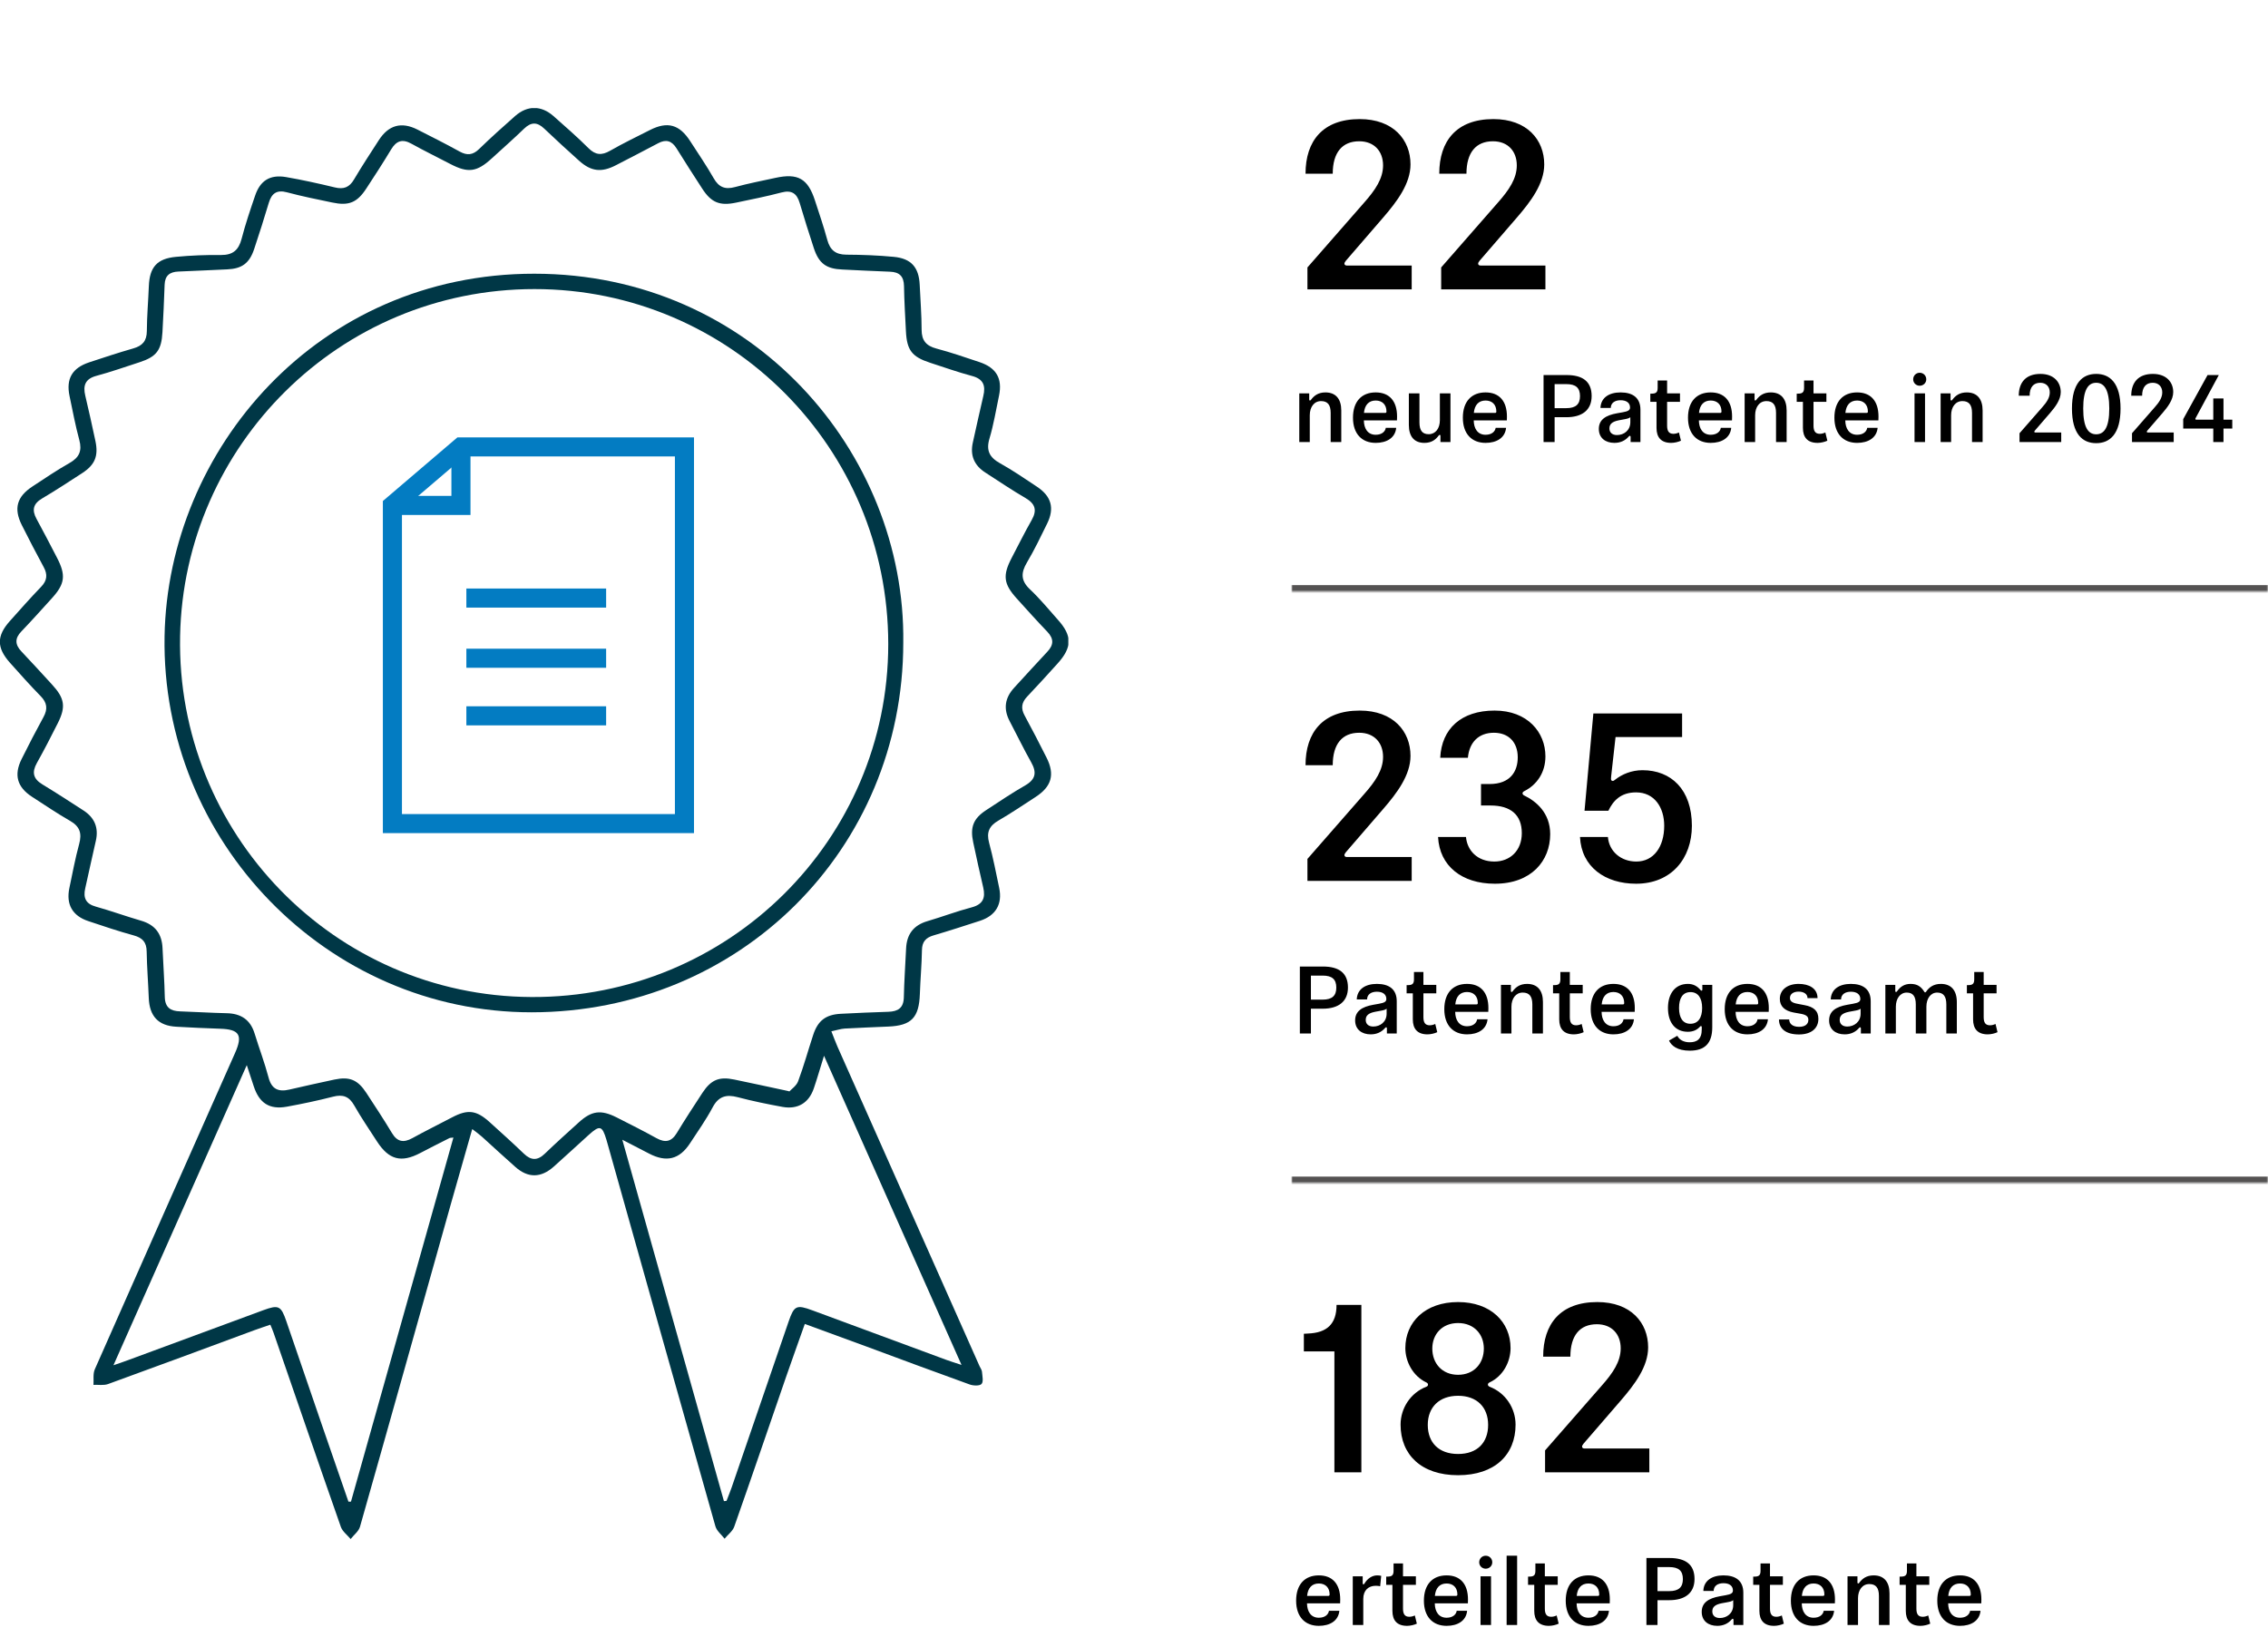
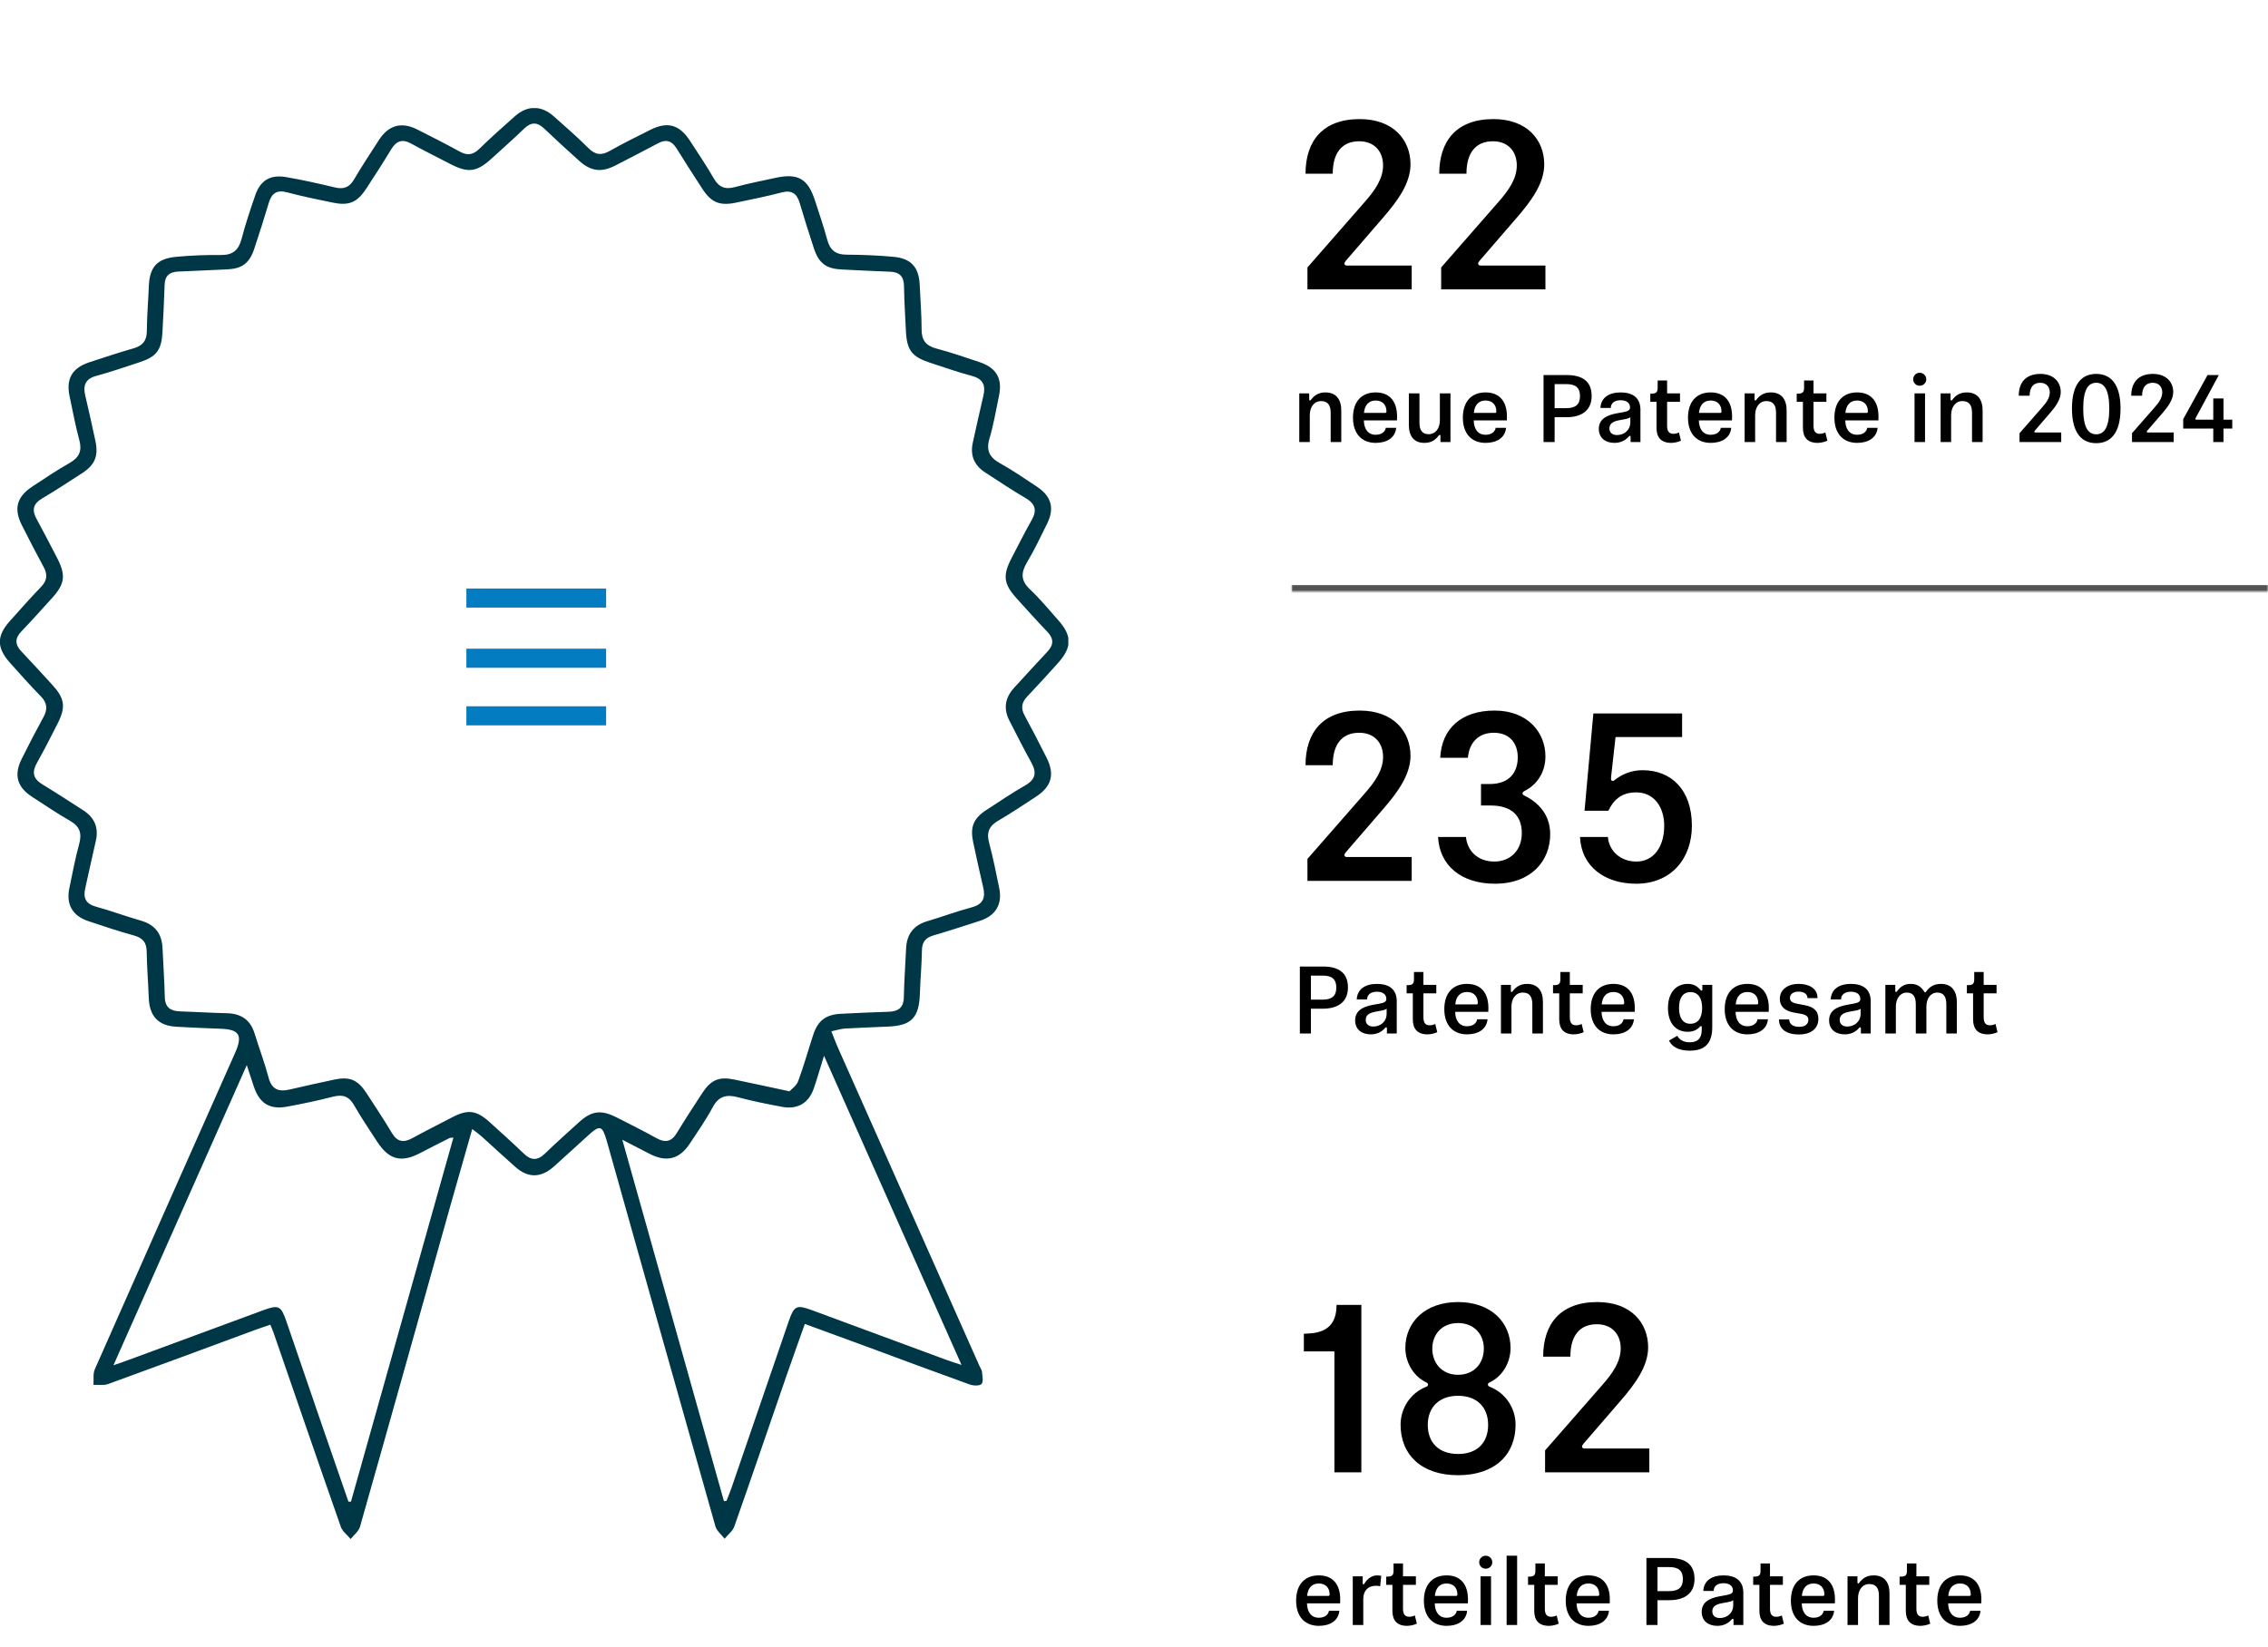
<svg xmlns="http://www.w3.org/2000/svg" width="713" height="518" viewBox="0 0 713 518" fill="none">
  <mask id="path-1-inside-1_31551_3627" fill="white">
    <path d="M406 0H713V186H406V0Z" />
  </mask>
  <path d="M713 186V184H406V186V188H713V186Z" fill="#545252" mask="url(#path-1-inside-1_31551_3627)" />
  <path d="M423.4 83.5H443.8V91H411.025V84.1L428.8 63.775C432.4 59.725 434.8 56.125 434.8 52C434.8 47.575 432.025 44.425 427.3 44.425C421.975 44.425 418.975 47.95 418.975 54.625H410.425C410.425 44.35 415.825 37.45 427.45 37.45C438.025 37.45 443.425 43.975 443.425 51.7C443.425 57.775 439.15 63.4 434.95 68.275L423.1 82C422.8 82.375 422.65 82.675 422.65 82.9C422.65 83.275 422.95 83.5 423.4 83.5ZM465.441 83.5H485.841V91H453.066V84.1L470.841 63.775C474.441 59.725 476.841 56.125 476.841 52C476.841 47.575 474.066 44.425 469.341 44.425C464.016 44.425 461.016 47.95 461.016 54.625H452.466C452.466 44.35 457.866 37.45 469.491 37.45C480.066 37.45 485.466 43.975 485.466 51.7C485.466 57.775 481.191 63.4 476.991 68.275L465.141 82C464.841 82.375 464.691 82.675 464.691 82.9C464.691 83.275 464.991 83.5 465.441 83.5Z" fill="black" />
  <path d="M412.15 125.71C413.11 124.42 414.43 123.4 416.68 123.4C420.01 123.4 421.66 125.56 421.66 129.07V139H418.33V129.85C418.33 127.27 417.34 126.13 415.3 126.13C413.14 126.13 411.76 127.99 411.76 130.57V139H408.46V123.7H411.58V125.65C411.58 125.83 411.67 125.95 411.82 125.95C411.97 125.95 412.06 125.83 412.15 125.71ZM425.341 131.35C425.341 126.28 428.041 123.4 432.481 123.4C436.741 123.4 439.201 126.07 439.201 130.99C439.201 131.41 439.201 131.77 439.171 132.19H428.761C428.791 134.74 429.961 136.72 432.481 136.72C434.431 136.72 435.481 135.7 435.661 134.53H438.931C438.631 137.71 435.931 139.27 432.481 139.27C428.191 139.27 425.341 136.48 425.341 131.35ZM428.791 129.85H435.481C435.691 129.85 435.871 129.73 435.871 129.43C435.871 127.18 434.491 125.95 432.481 125.95C430.291 125.95 429.031 127.36 428.791 129.85ZM452.268 136.99C451.338 138.25 450.048 139.27 447.798 139.27C444.498 139.27 442.908 137.14 442.908 133.63V123.7H446.238V132.82C446.238 135.4 447.168 136.54 449.148 136.54C451.308 136.54 452.658 134.71 452.658 132.13V123.7H455.988V139H452.838V137.05C452.838 136.87 452.748 136.75 452.598 136.75C452.448 136.75 452.358 136.87 452.268 136.99ZM459.882 131.35C459.882 126.28 462.582 123.4 467.022 123.4C471.282 123.4 473.742 126.07 473.742 130.99C473.742 131.41 473.742 131.77 473.712 132.19H463.302C463.332 134.74 464.502 136.72 467.022 136.72C468.972 136.72 470.022 135.7 470.202 134.53H473.472C473.172 137.71 470.472 139.27 467.022 139.27C462.732 139.27 459.882 136.48 459.882 131.35ZM463.332 129.85H470.022C470.232 129.85 470.412 129.73 470.412 129.43C470.412 127.18 469.032 125.95 467.022 125.95C464.832 125.95 463.572 127.36 463.332 129.85ZM485.251 139V117.94H492.511C497.491 117.94 500.371 119.92 500.371 124.54C500.371 128.98 497.341 131.2 492.451 131.2H488.731V139H485.251ZM488.731 128.35H492.421C495.421 128.35 496.711 127.09 496.711 124.57C496.711 121.96 495.391 120.79 492.421 120.79H488.731V128.35ZM512.531 132.76V131.2C512.141 131.56 511.451 131.71 510.431 131.89L508.961 132.16C506.771 132.58 505.961 133.39 505.961 134.74C505.961 135.97 506.801 136.81 508.331 136.81C510.491 136.81 512.531 135.37 512.531 132.76ZM515.711 139H512.621V137.38C512.621 137.17 512.531 137.05 512.381 137.05C512.231 137.05 512.171 137.11 511.991 137.32C510.881 138.58 509.381 139.27 507.521 139.27C504.701 139.27 502.631 137.71 502.631 134.89C502.631 131.95 504.821 130.6 508.301 129.97L510.161 129.64C511.811 129.34 512.441 129.01 512.441 128.14C512.441 126.7 511.331 125.86 509.471 125.86C507.701 125.86 506.411 126.67 506.381 128.29H503.141C503.261 125.08 505.811 123.4 509.471 123.4C513.251 123.4 515.711 125.05 515.711 128.86V139ZM525.385 139.27C522.205 139.27 520.765 137.53 520.765 134.56V126.37H518.815V123.79H519.145C520.555 123.79 521.125 123.43 521.125 121.96V119.65H524.095V123.7H528.145V126.37H524.095V133.84C524.095 135.49 524.605 136.42 526.075 136.42C526.645 136.42 527.245 136.27 527.815 136L528.445 138.58C527.665 138.97 526.375 139.27 525.385 139.27ZM530.663 131.35C530.663 126.28 533.363 123.4 537.803 123.4C542.063 123.4 544.523 126.07 544.523 130.99C544.523 131.41 544.523 131.77 544.493 132.19H534.083C534.113 134.74 535.283 136.72 537.803 136.72C539.753 136.72 540.803 135.7 540.983 134.53H544.253C543.953 137.71 541.253 139.27 537.803 139.27C533.513 139.27 530.663 136.48 530.663 131.35ZM534.113 129.85H540.803C541.013 129.85 541.193 129.73 541.193 129.43C541.193 127.18 539.813 125.95 537.803 125.95C535.613 125.95 534.353 127.36 534.113 129.85ZM552.16 125.71C553.12 124.42 554.44 123.4 556.69 123.4C560.02 123.4 561.67 125.56 561.67 129.07V139H558.34V129.85C558.34 127.27 557.35 126.13 555.31 126.13C553.15 126.13 551.77 127.99 551.77 130.57V139H548.47V123.7H551.59V125.65C551.59 125.83 551.68 125.95 551.83 125.95C551.98 125.95 552.07 125.83 552.16 125.71ZM571.411 139.27C568.231 139.27 566.791 137.53 566.791 134.56V126.37H564.841V123.79H565.171C566.581 123.79 567.151 123.43 567.151 121.96V119.65H570.121V123.7H574.171V126.37H570.121V133.84C570.121 135.49 570.631 136.42 572.101 136.42C572.671 136.42 573.271 136.27 573.841 136L574.471 138.58C573.691 138.97 572.401 139.27 571.411 139.27ZM576.689 131.35C576.689 126.28 579.389 123.4 583.829 123.4C588.089 123.4 590.549 126.07 590.549 130.99C590.549 131.41 590.549 131.77 590.519 132.19H580.109C580.139 134.74 581.309 136.72 583.829 136.72C585.779 136.72 586.829 135.7 587.009 134.53H590.279C589.979 137.71 587.279 139.27 583.829 139.27C579.539 139.27 576.689 136.48 576.689 131.35ZM580.139 129.85H586.829C587.039 129.85 587.219 129.73 587.219 129.43C587.219 127.18 585.839 125.95 583.829 125.95C581.639 125.95 580.379 127.36 580.139 129.85ZM601.878 123.7H605.178V139H601.878V123.7ZM601.458 119.29C601.458 118.12 602.358 117.22 603.498 117.22C604.668 117.22 605.568 118.12 605.568 119.29C605.568 120.4 604.668 121.3 603.498 121.3C602.358 121.3 601.458 120.4 601.458 119.29ZM613.771 125.71C614.731 124.42 616.051 123.4 618.301 123.4C621.631 123.4 623.281 125.56 623.281 129.07V139H619.951V129.85C619.951 127.27 618.961 126.13 616.921 126.13C614.761 126.13 613.381 127.99 613.381 130.57V139H610.081V123.7H613.201V125.65C613.201 125.83 613.291 125.95 613.441 125.95C613.591 125.95 613.681 125.83 613.771 125.71ZM639.835 136H647.995V139H634.885V136.24L641.995 128.11C643.435 126.49 644.395 125.05 644.395 123.4C644.395 121.63 643.285 120.37 641.395 120.37C639.265 120.37 638.065 121.78 638.065 124.45H634.645C634.645 120.34 636.805 117.58 641.455 117.58C645.685 117.58 647.845 120.19 647.845 123.28C647.845 125.71 646.135 127.96 644.455 129.91L639.715 135.4C639.595 135.55 639.535 135.67 639.535 135.76C639.535 135.91 639.655 136 639.835 136ZM658.991 120.37C656.471 120.37 654.911 122.53 654.911 128.47C654.911 134.41 656.471 136.57 658.991 136.57C661.511 136.57 663.101 134.41 663.101 128.47C663.101 122.53 661.511 120.37 658.991 120.37ZM658.991 139.36C654.701 139.36 651.371 136.51 651.371 128.47C651.371 120.43 654.701 117.58 658.991 117.58C663.281 117.58 666.641 120.43 666.641 128.47C666.641 136.51 663.281 139.36 658.991 139.36ZM675.196 136H683.356V139H670.246V136.24L677.356 128.11C678.796 126.49 679.756 125.05 679.756 123.4C679.756 121.63 678.646 120.37 676.756 120.37C674.626 120.37 673.426 121.78 673.426 124.45H670.006C670.006 120.34 672.166 117.58 676.816 117.58C681.046 117.58 683.206 120.19 683.206 123.28C683.206 125.71 681.496 127.96 679.816 129.91L675.076 135.4C674.956 135.55 674.896 135.67 674.896 135.76C674.896 135.91 675.016 136 675.196 136ZM686.347 134.77V131.8L693.997 117.94H697.537L690.247 131.47C690.217 131.53 690.157 131.65 690.157 131.74C690.157 131.89 690.277 131.98 690.457 131.98H695.797V125.29H699.007V131.98H701.767V134.77H699.007V139H695.797V134.77H686.347Z" fill="black" />
  <mask id="path-5-inside-2_31551_3627" fill="white">
-     <path d="M406 186H713V372H406V186Z" />
-   </mask>
-   <path d="M713 372V370H406V372V374H713V372Z" fill="#545252" mask="url(#path-5-inside-2_31551_3627)" />
+     </mask>
  <path d="M423.4 269.5H443.8V277H411.025V270.1L428.8 249.775C432.4 245.725 434.8 242.125 434.8 238C434.8 233.575 432.025 230.425 427.3 230.425C421.975 230.425 418.975 233.95 418.975 240.625H410.425C410.425 230.35 415.825 223.45 427.45 223.45C438.025 223.45 443.425 229.975 443.425 237.7C443.425 243.775 439.15 249.4 434.95 254.275L423.1 268C422.8 268.375 422.65 268.675 422.65 268.9C422.65 269.275 422.95 269.5 423.4 269.5ZM479.166 248.8C478.866 248.95 478.641 249.175 478.641 249.475C478.641 249.775 478.866 250 479.166 250.15C482.916 251.95 487.341 255.625 487.341 262.3C487.341 270.7 481.416 277.9 469.941 277.9C459.516 277.9 452.541 272.275 452.091 263.2H460.866C461.241 267.4 464.391 270.925 469.791 270.925C474.741 270.925 478.416 267.475 478.416 262C478.416 256.225 474.891 253.3 468.591 253.3H465.591V246.55H468.291C474.741 246.55 477.141 242.65 477.141 238.15C477.141 233.35 474.216 230.425 469.641 230.425C464.916 230.425 461.916 233.35 461.466 238.3H452.766C453.216 229.15 459.366 223.45 469.866 223.45C480.216 223.45 485.841 230.275 485.841 237.85C485.841 242.875 483.216 246.775 479.166 248.8ZM498.135 254.95L500.91 224.35H528.81V231.775H507.885L506.535 243.85C506.46 244.45 506.46 244.825 506.46 244.975C506.46 245.35 506.685 245.575 506.985 245.575C507.285 245.575 507.435 245.425 507.735 245.2C509.91 243.475 512.91 242.2 516.36 242.2C525.36 242.2 531.885 248.275 531.885 259.675C531.885 269.95 525.435 277.9 514.335 277.9C504.66 277.9 497.16 272.65 496.71 263.2H505.485C505.86 267.775 509.61 270.925 514.41 270.925C519.885 270.925 523.185 266.275 523.185 259.675C523.185 253.9 520.11 249.175 514.335 249.175C509.535 249.175 507.135 251.8 505.635 254.95H498.135Z" fill="black" />
  <path d="M408.64 325V303.94H415.9C420.88 303.94 423.76 305.92 423.76 310.54C423.76 314.98 420.73 317.2 415.84 317.2H412.12V325H408.64ZM412.12 314.35H415.81C418.81 314.35 420.1 313.09 420.1 310.57C420.1 307.96 418.78 306.79 415.81 306.79H412.12V314.35ZM435.92 318.76V317.2C435.53 317.56 434.84 317.71 433.82 317.89L432.35 318.16C430.16 318.58 429.35 319.39 429.35 320.74C429.35 321.97 430.19 322.81 431.72 322.81C433.88 322.81 435.92 321.37 435.92 318.76ZM439.1 325H436.01V323.38C436.01 323.17 435.92 323.05 435.77 323.05C435.62 323.05 435.56 323.11 435.38 323.32C434.27 324.58 432.77 325.27 430.91 325.27C428.09 325.27 426.02 323.71 426.02 320.89C426.02 317.95 428.21 316.6 431.69 315.97L433.55 315.64C435.2 315.34 435.83 315.01 435.83 314.14C435.83 312.7 434.72 311.86 432.86 311.86C431.09 311.86 429.8 312.67 429.77 314.29H426.53C426.65 311.08 429.2 309.4 432.86 309.4C436.64 309.4 439.1 311.05 439.1 314.86V325ZM448.774 325.27C445.594 325.27 444.154 323.53 444.154 320.56V312.37H442.204V309.79H442.534C443.944 309.79 444.514 309.43 444.514 307.96V305.65H447.484V309.7H451.534V312.37H447.484V319.84C447.484 321.49 447.994 322.42 449.464 322.42C450.034 322.42 450.634 322.27 451.204 322L451.834 324.58C451.054 324.97 449.764 325.27 448.774 325.27ZM454.052 317.35C454.052 312.28 456.752 309.4 461.192 309.4C465.452 309.4 467.912 312.07 467.912 316.99C467.912 317.41 467.912 317.77 467.882 318.19H457.472C457.502 320.74 458.672 322.72 461.192 322.72C463.142 322.72 464.192 321.7 464.372 320.53H467.642C467.342 323.71 464.642 325.27 461.192 325.27C456.902 325.27 454.052 322.48 454.052 317.35ZM457.502 315.85H464.192C464.402 315.85 464.582 315.73 464.582 315.43C464.582 313.18 463.202 311.95 461.192 311.95C459.002 311.95 457.742 313.36 457.502 315.85ZM475.548 311.71C476.508 310.42 477.828 309.4 480.078 309.4C483.408 309.4 485.058 311.56 485.058 315.07V325H481.728V315.85C481.728 313.27 480.738 312.13 478.698 312.13C476.538 312.13 475.158 313.99 475.158 316.57V325H471.858V309.7H474.978V311.65C474.978 311.83 475.068 311.95 475.218 311.95C475.368 311.95 475.458 311.83 475.548 311.71ZM494.8 325.27C491.62 325.27 490.18 323.53 490.18 320.56V312.37H488.23V309.79H488.56C489.97 309.79 490.54 309.43 490.54 307.96V305.65H493.51V309.7H497.56V312.37H493.51V319.84C493.51 321.49 494.02 322.42 495.49 322.42C496.06 322.42 496.66 322.27 497.23 322L497.86 324.58C497.08 324.97 495.79 325.27 494.8 325.27ZM500.077 317.35C500.077 312.28 502.777 309.4 507.217 309.4C511.477 309.4 513.937 312.07 513.937 316.99C513.937 317.41 513.937 317.77 513.907 318.19H503.497C503.527 320.74 504.697 322.72 507.217 322.72C509.167 322.72 510.217 321.7 510.397 320.53H513.667C513.367 323.71 510.667 325.27 507.217 325.27C502.927 325.27 500.077 322.48 500.077 317.35ZM503.527 315.85H510.217C510.427 315.85 510.607 315.73 510.607 315.43C510.607 313.18 509.227 311.95 507.217 311.95C505.027 311.95 503.767 313.36 503.527 315.85ZM535.107 316.96C535.107 313.87 533.847 311.98 531.447 311.98C529.017 311.98 527.847 313.87 527.847 316.96C527.847 320.05 529.017 321.94 531.417 321.94C533.847 321.94 535.107 320.05 535.107 316.96ZM534.357 322.93C533.397 323.95 532.167 324.46 530.607 324.46C526.737 324.46 524.367 321.67 524.367 316.96C524.367 312.37 526.707 309.4 530.637 309.4C532.347 309.4 533.577 310.12 534.567 311.29C534.687 311.44 534.807 311.53 534.927 311.53C535.077 311.53 535.167 311.41 535.167 311.23V309.7H538.287V323.05C538.287 328.09 535.947 330.4 531.207 330.4C527.217 330.4 525.387 328.75 524.697 327.22L527.307 325.72C527.907 326.95 529.287 327.76 531.177 327.76C533.457 327.76 534.987 326.8 534.987 323.71V322.96C534.987 322.75 534.867 322.66 534.747 322.66C534.627 322.66 534.537 322.72 534.357 322.93ZM542.206 317.35C542.206 312.28 544.906 309.4 549.346 309.4C553.606 309.4 556.066 312.07 556.066 316.99C556.066 317.41 556.066 317.77 556.036 318.19H545.626C545.656 320.74 546.826 322.72 549.346 322.72C551.296 322.72 552.346 321.7 552.526 320.53H555.796C555.496 323.71 552.796 325.27 549.346 325.27C545.056 325.27 542.206 322.48 542.206 317.35ZM545.656 315.85H552.346C552.556 315.85 552.736 315.73 552.736 315.43C552.736 313.18 551.356 311.95 549.346 311.95C547.156 311.95 545.896 313.36 545.656 315.85ZM565.443 309.4C568.713 309.4 571.383 310.81 571.383 313.87H568.233C568.233 312.55 567.033 311.83 565.413 311.83C563.823 311.83 562.713 312.58 562.713 313.81C562.713 314.74 563.313 315.34 564.993 315.64L567.333 316.09C570.063 316.6 571.653 317.8 571.653 320.38C571.653 323.38 569.433 325.3 565.533 325.3C561.393 325.3 559.263 323.47 559.263 320.59H562.473C562.503 321.88 563.463 322.9 565.593 322.9C567.513 322.9 568.503 322.03 568.503 320.71C568.503 319.63 567.783 319.12 566.223 318.82L563.883 318.4C561.123 317.89 559.533 316.48 559.533 314.11C559.533 311.23 561.963 309.4 565.443 309.4ZM584.924 318.76V317.2C584.534 317.56 583.844 317.71 582.824 317.89L581.354 318.16C579.164 318.58 578.354 319.39 578.354 320.74C578.354 321.97 579.194 322.81 580.724 322.81C582.884 322.81 584.924 321.37 584.924 318.76ZM588.104 325H585.014V323.38C585.014 323.17 584.924 323.05 584.774 323.05C584.624 323.05 584.564 323.11 584.384 323.32C583.274 324.58 581.774 325.27 579.914 325.27C577.094 325.27 575.024 323.71 575.024 320.89C575.024 317.95 577.214 316.6 580.694 315.97L582.554 315.64C584.204 315.34 584.834 315.01 584.834 314.14C584.834 312.7 583.724 311.86 581.864 311.86C580.094 311.86 578.804 312.67 578.774 314.29H575.534C575.654 311.08 578.204 309.4 581.864 309.4C585.644 309.4 588.104 311.05 588.104 314.86V325ZM595.828 309.7V311.65C595.828 311.83 595.918 311.95 596.068 311.95C596.218 311.95 596.308 311.83 596.398 311.71C597.358 310.36 598.618 309.4 600.628 309.4C602.698 309.4 603.928 310.21 604.978 311.92C605.038 312.01 605.098 312.07 605.218 312.07C605.338 312.07 605.428 311.98 605.488 311.89C606.448 310.48 607.828 309.4 610.168 309.4C613.348 309.4 615.178 311.38 615.178 315.13V325H611.878V315.85C611.878 313.36 610.978 312.13 608.998 312.13C606.928 312.13 605.608 314.02 605.608 316.57V325H602.278V315.85C602.278 313.36 601.408 312.13 599.428 312.13C597.358 312.13 596.008 314.02 596.008 316.57V325H592.708V309.7H595.828ZM624.907 325.27C621.727 325.27 620.287 323.53 620.287 320.56V312.37H618.337V309.79H618.667C620.077 309.79 620.647 309.43 620.647 307.96V305.65H623.617V309.7H627.667V312.37H623.617V319.84C623.617 321.49 624.127 322.42 625.597 322.42C626.167 322.42 626.767 322.27 627.337 322L627.967 324.58C627.187 324.97 625.897 325.27 624.907 325.27Z" fill="black" />
  <path d="M427.975 463H419.5V424.975H409.9V419.425C409.975 419.425 411.1 419.35 411.175 419.35C417.175 419.125 420.175 416.35 420.175 410.35H427.975V463ZM458.379 438.925C452.454 438.925 448.854 442.525 448.854 448.075C448.854 453.625 452.304 457.225 458.379 457.225C464.454 457.225 467.829 453.625 467.829 448.075C467.829 442.525 464.304 438.925 458.379 438.925ZM458.379 416.05C453.354 416.05 450.279 419.575 450.279 424.075C450.279 428.725 453.354 432.325 458.379 432.325C463.404 432.325 466.479 428.725 466.479 424.075C466.479 419.575 463.404 416.05 458.379 416.05ZM458.379 463.9C446.829 463.9 440.304 457.45 440.304 448C440.304 442.9 443.379 438.025 448.404 436.075C448.779 435.925 448.929 435.7 448.929 435.4C448.929 435.1 448.704 434.875 448.404 434.725C444.129 432.7 441.804 428.125 441.804 423.925C441.804 415.75 448.029 409.45 458.379 409.45C468.654 409.45 474.879 415.75 474.879 423.925C474.879 428.125 472.629 432.7 468.279 434.725C467.979 434.875 467.754 435.1 467.754 435.4C467.754 435.7 467.979 435.925 468.279 436.075C473.379 438.025 476.454 442.9 476.454 448C476.454 457.45 469.929 463.9 458.379 463.9ZM498.107 455.5H518.507V463H485.732V456.1L503.507 435.775C507.107 431.725 509.507 428.125 509.507 424C509.507 419.575 506.732 416.425 502.007 416.425C496.682 416.425 493.682 419.95 493.682 426.625H485.132C485.132 416.35 490.532 409.45 502.157 409.45C512.732 409.45 518.132 415.975 518.132 423.7C518.132 429.775 513.857 435.4 509.657 440.275L497.807 454C497.507 454.375 497.357 454.675 497.357 454.9C497.357 455.275 497.657 455.5 498.107 455.5Z" fill="black" />
  <path d="M407.47 503.35C407.47 498.28 410.17 495.4 414.61 495.4C418.87 495.4 421.33 498.07 421.33 502.99C421.33 503.41 421.33 503.77 421.3 504.19H410.89C410.92 506.74 412.09 508.72 414.61 508.72C416.56 508.72 417.61 507.7 417.79 506.53H421.06C420.76 509.71 418.06 511.27 414.61 511.27C410.32 511.27 407.47 508.48 407.47 503.35ZM410.92 501.85H417.61C417.82 501.85 418 501.73 418 501.43C418 499.18 416.62 497.95 414.61 497.95C412.42 497.95 411.16 499.36 410.92 501.85ZM428.966 497.95C429.896 496.36 431.396 495.4 432.956 495.4C433.406 495.4 433.886 495.46 434.216 495.55L433.886 498.82C433.556 498.73 432.986 498.67 432.506 498.67C430.226 498.67 428.576 500.08 428.576 502.81V511H425.276V495.7H428.396V497.92C428.396 498.1 428.486 498.22 428.636 498.22C428.786 498.22 428.846 498.13 428.966 497.95ZM442.358 511.27C439.178 511.27 437.738 509.53 437.738 506.56V498.37H435.788V495.79H436.118C437.528 495.79 438.098 495.43 438.098 493.96V491.65H441.068V495.7H445.118V498.37H441.068V505.84C441.068 507.49 441.578 508.42 443.048 508.42C443.618 508.42 444.218 508.27 444.788 508L445.418 510.58C444.638 510.97 443.348 511.27 442.358 511.27ZM447.636 503.35C447.636 498.28 450.336 495.4 454.776 495.4C459.036 495.4 461.496 498.07 461.496 502.99C461.496 503.41 461.496 503.77 461.466 504.19H451.056C451.086 506.74 452.256 508.72 454.776 508.72C456.726 508.72 457.776 507.7 457.956 506.53H461.226C460.926 509.71 458.226 511.27 454.776 511.27C450.486 511.27 447.636 508.48 447.636 503.35ZM451.086 501.85H457.776C457.986 501.85 458.166 501.73 458.166 501.43C458.166 499.18 456.786 497.95 454.776 497.95C452.586 497.95 451.326 499.36 451.086 501.85ZM465.442 495.7H468.742V511H465.442V495.7ZM465.022 491.29C465.022 490.12 465.922 489.22 467.062 489.22C468.232 489.22 469.132 490.12 469.132 491.29C469.132 492.4 468.232 493.3 467.062 493.3C465.922 493.3 465.022 492.4 465.022 491.29ZM473.646 489.22H476.946V511H473.646V489.22ZM486.948 511.27C483.768 511.27 482.328 509.53 482.328 506.56V498.37H480.378V495.79H480.708C482.118 495.79 482.688 495.43 482.688 493.96V491.65H485.658V495.7H489.708V498.37H485.658V505.84C485.658 507.49 486.168 508.42 487.638 508.42C488.208 508.42 488.808 508.27 489.378 508L490.008 510.58C489.228 510.97 487.938 511.27 486.948 511.27ZM492.226 503.35C492.226 498.28 494.926 495.4 499.366 495.4C503.626 495.4 506.086 498.07 506.086 502.99C506.086 503.41 506.086 503.77 506.056 504.19H495.646C495.676 506.74 496.846 508.72 499.366 508.72C501.316 508.72 502.366 507.7 502.546 506.53H505.816C505.516 509.71 502.816 511.27 499.366 511.27C495.076 511.27 492.226 508.48 492.226 503.35ZM495.676 501.85H502.366C502.576 501.85 502.756 501.73 502.756 501.43C502.756 499.18 501.376 497.95 499.366 497.95C497.176 497.95 495.916 499.36 495.676 501.85ZM517.595 511V489.94H524.855C529.835 489.94 532.715 491.92 532.715 496.54C532.715 500.98 529.685 503.2 524.795 503.2H521.075V511H517.595ZM521.075 500.35H524.765C527.765 500.35 529.055 499.09 529.055 496.57C529.055 493.96 527.735 492.79 524.765 492.79H521.075V500.35ZM544.875 504.76V503.2C544.485 503.56 543.795 503.71 542.775 503.89L541.305 504.16C539.115 504.58 538.305 505.39 538.305 506.74C538.305 507.97 539.145 508.81 540.675 508.81C542.835 508.81 544.875 507.37 544.875 504.76ZM548.055 511H544.965V509.38C544.965 509.17 544.875 509.05 544.725 509.05C544.575 509.05 544.515 509.11 544.335 509.32C543.225 510.58 541.725 511.27 539.865 511.27C537.045 511.27 534.975 509.71 534.975 506.89C534.975 503.95 537.165 502.6 540.645 501.97L542.505 501.64C544.155 501.34 544.785 501.01 544.785 500.14C544.785 498.7 543.675 497.86 541.815 497.86C540.045 497.86 538.755 498.67 538.725 500.29H535.485C535.605 497.08 538.155 495.4 541.815 495.4C545.595 495.4 548.055 497.05 548.055 500.86V511ZM557.729 511.27C554.549 511.27 553.109 509.53 553.109 506.56V498.37H551.159V495.79H551.489C552.899 495.79 553.469 495.43 553.469 493.96V491.65H556.439V495.7H560.489V498.37H556.439V505.84C556.439 507.49 556.949 508.42 558.419 508.42C558.989 508.42 559.589 508.27 560.159 508L560.789 510.58C560.009 510.97 558.719 511.27 557.729 511.27ZM563.007 503.35C563.007 498.28 565.707 495.4 570.147 495.4C574.407 495.4 576.867 498.07 576.867 502.99C576.867 503.41 576.867 503.77 576.837 504.19H566.427C566.457 506.74 567.627 508.72 570.147 508.72C572.097 508.72 573.147 507.7 573.327 506.53H576.597C576.297 509.71 573.597 511.27 570.147 511.27C565.857 511.27 563.007 508.48 563.007 503.35ZM566.457 501.85H573.147C573.357 501.85 573.537 501.73 573.537 501.43C573.537 499.18 572.157 497.95 570.147 497.95C567.957 497.95 566.697 499.36 566.457 501.85ZM584.504 497.71C585.464 496.42 586.784 495.4 589.034 495.4C592.364 495.4 594.014 497.56 594.014 501.07V511H590.684V501.85C590.684 499.27 589.694 498.13 587.654 498.13C585.494 498.13 584.114 499.99 584.114 502.57V511H580.814V495.7H583.934V497.65C583.934 497.83 584.024 497.95 584.174 497.95C584.324 497.95 584.414 497.83 584.504 497.71ZM603.755 511.27C600.575 511.27 599.135 509.53 599.135 506.56V498.37H597.185V495.79H597.515C598.925 495.79 599.495 495.43 599.495 493.96V491.65H602.465V495.7H606.515V498.37H602.465V505.84C602.465 507.49 602.975 508.42 604.445 508.42C605.015 508.42 605.615 508.27 606.185 508L606.815 510.58C606.035 510.97 604.745 511.27 603.755 511.27ZM609.033 503.35C609.033 498.28 611.733 495.4 616.173 495.4C620.433 495.4 622.893 498.07 622.893 502.99C622.893 503.41 622.893 503.77 622.863 504.19H612.453C612.483 506.74 613.653 508.72 616.173 508.72C618.123 508.72 619.173 507.7 619.353 506.53H622.623C622.323 509.71 619.623 511.27 616.173 511.27C611.883 511.27 609.033 508.48 609.033 503.35ZM612.483 501.85H619.173C619.383 501.85 619.563 501.73 619.563 501.43C619.563 499.18 618.183 497.95 616.173 497.95C613.983 497.95 612.723 499.36 612.483 501.85Z" fill="black" />
  <g clip-path="url(#clip0_31551_3627)">
    <path d="M148.42 355.178C146.11 363.262 143.932 370.821 141.806 378.38C132.278 412.291 122.803 446.202 113.171 480.113C112.751 481.556 111.228 482.685 110.231 483.971C109.181 482.711 107.685 481.609 107.16 480.165C100.021 459.824 93.013 439.404 85.979 419.036C85.743 418.328 85.428 417.645 84.982 416.569C83.249 417.173 81.596 417.698 79.969 418.302C64.641 423.971 49.339 429.666 33.984 435.231C32.593 435.729 30.913 435.414 29.391 435.493C29.496 433.84 29.181 432.002 29.811 430.585C44.431 397.409 59.181 364.286 73.879 331.162C76.399 325.493 75.27 323.682 69.181 323.498C64.588 323.341 59.995 323.131 55.402 322.868C49.759 322.554 46.977 319.561 46.767 313.787C46.583 308.931 46.189 304.102 46.11 299.246C46.084 296.307 44.824 294.916 42.042 294.155C37.239 292.842 32.514 291.241 27.79 289.666C22.777 288.013 20.73 284.417 21.806 279.273C22.777 274.653 23.643 269.981 24.877 265.441C25.795 262.081 25.139 259.903 22.016 258.118C17.921 255.782 14.011 253.105 10.021 250.533C5.402 247.514 4.299 243.708 6.793 238.695C8.997 234.233 11.307 229.824 13.696 225.441C15.06 222.947 14.798 220.952 12.777 218.905C9.47 215.519 6.32 212.002 3.171 208.459C-1.081 203.708 -1.108 200.008 3.092 195.309C6.32 191.687 9.549 188.039 12.908 184.548C14.824 182.58 15.008 180.664 13.748 178.354C11.386 173.971 9.076 169.561 6.845 165.099C4.247 159.876 5.297 156.202 10.205 152.973C14.037 150.454 17.869 147.855 21.858 145.598C24.929 143.866 25.848 141.766 24.929 138.354C23.696 133.813 22.829 129.141 21.858 124.522C20.73 119.115 22.672 115.729 28.026 113.945C32.62 112.422 37.239 110.9 41.911 109.561C44.772 108.748 46.137 107.225 46.163 104.128C46.189 99.404 46.609 94.68 46.793 89.955C47.029 84.023 49.365 81.32 55.323 80.769C60.021 80.323 64.772 80.139 69.496 80.191C73.223 80.218 75.034 78.617 75.953 75.1C77.134 70.532 78.656 66.044 80.179 61.582C81.78 56.779 84.877 54.837 89.89 55.677C95.034 56.569 100.152 57.698 105.244 58.931C108.053 59.614 109.837 58.931 111.307 56.412C113.774 52.239 116.452 48.17 119.076 44.102C122.147 39.325 126.189 38.197 131.228 40.742C135.664 43 140.126 45.231 144.483 47.645C146.845 48.958 148.656 48.774 150.625 46.858C154.299 43.288 158.105 39.876 161.937 36.49C165.795 33.105 170.126 33.105 173.984 36.49C177.711 39.798 181.491 43.078 185.008 46.596C187.213 48.8 189.181 48.905 191.78 47.409C195.874 45.073 200.152 43 204.352 40.874C209.864 38.092 213.617 39.142 217.003 44.417C219.496 48.275 222.095 52.081 224.378 56.071C225.979 58.879 227.948 59.666 231.045 58.827C235.218 57.698 239.496 56.858 243.748 55.939C250.835 54.391 253.958 56.149 256.189 63C257.528 67.121 258.945 71.241 260.074 75.414C260.94 78.617 262.672 80.06 266.058 80.086C271.045 80.113 276.032 80.296 280.992 80.769C286.478 81.294 288.866 84.076 289.129 89.535C289.339 94.26 289.732 98.984 289.732 103.708C289.732 107.094 291.202 108.774 294.404 109.614C298.971 110.821 303.433 112.37 307.921 113.866C313.249 115.651 315.192 119.036 314.063 124.443C313.118 128.931 312.383 133.498 311.071 137.882C309.942 141.661 311.071 143.84 314.378 145.677C318.394 147.908 322.2 150.533 326.032 153.078C330.52 156.071 331.57 159.798 329.207 164.627C327.186 168.748 325.192 172.921 322.856 176.858C320.94 180.086 320.861 182.554 323.774 185.309C326.924 188.275 329.706 191.661 332.593 194.916C337.108 199.955 337.081 203.551 332.488 208.643C329.312 212.16 326.137 215.651 322.882 219.089C321.15 220.926 320.887 222.737 322.095 224.968C324.457 229.351 326.766 233.761 328.997 238.223C331.701 243.577 330.599 247.357 325.533 250.638C321.675 253.131 317.869 255.729 313.879 258.039C310.966 259.719 310.074 261.74 310.94 264.994C312.2 269.666 313.118 274.443 314.116 279.194C315.192 284.286 313.066 287.934 308.079 289.561C303.223 291.136 298.368 292.711 293.459 294.155C291.045 294.863 289.864 296.176 289.837 298.8C289.759 303.393 289.339 307.987 289.181 312.58C288.919 319.981 286.557 322.501 279.312 322.816C274.719 323.026 270.126 323.183 265.533 323.446C264.299 323.525 263.118 323.945 261.36 324.312C262.095 326.176 262.646 327.672 263.276 329.115C278.158 362.632 293.039 396.123 307.948 429.614C308.21 430.191 308.656 430.769 308.709 431.372C308.814 432.685 309.234 434.47 308.578 435.204C307.974 435.861 305.979 435.782 304.824 435.362C294.011 431.477 283.249 427.462 272.488 423.472C266.163 421.136 259.811 418.827 253.013 416.333C250.992 422.081 248.997 427.54 247.108 433.026C241.701 448.695 236.347 464.417 230.835 480.06C230.336 481.504 228.814 482.606 227.79 483.866C226.793 482.58 225.323 481.425 224.903 479.955C213.591 440.06 202.383 400.113 191.15 360.191C190.966 359.588 190.808 358.958 190.625 358.354C189.312 353.971 188.551 353.761 185.113 356.858C181.412 360.191 177.764 363.603 174.037 366.91C170.021 370.454 166.005 370.48 162.042 366.989C158.499 363.866 155.034 360.638 151.517 357.462C150.703 356.727 149.811 356.097 148.499 355.073L148.42 355.178ZM248.053 343.315C248.787 342.501 250.389 341.451 250.913 340.008C252.698 335.231 254.037 330.323 255.638 325.467C257.108 320.952 259.601 319.036 264.352 318.8C269.339 318.538 274.299 318.328 279.286 318.17C282.305 318.065 284.063 316.989 284.142 313.63C284.247 308.512 284.614 303.42 284.85 298.328C285.034 293.84 287.16 290.953 291.57 289.666C296.215 288.302 300.756 286.569 305.454 285.336C308.997 284.391 309.864 282.396 309.102 279.089C307.974 274.365 306.976 269.614 305.953 264.889C304.929 260.113 305.979 257.409 310.021 254.758C314.089 252.107 318.105 249.378 322.331 246.963C325.638 245.047 325.953 242.869 324.168 239.693C321.78 235.467 319.68 231.084 317.423 226.806C315.375 222.921 315.9 219.456 318.84 216.254C322.305 212.501 325.717 208.695 329.234 204.968C331.281 202.816 331.36 200.874 329.234 198.643C325.953 195.231 322.803 191.714 319.627 188.197C315.48 183.603 315.165 180.952 318.053 175.414C320.126 171.451 322.121 167.435 324.326 163.551C326.084 160.454 325.48 158.433 322.41 156.622C318.105 154.128 313.984 151.32 309.785 148.617C306.268 146.359 304.903 143.21 305.848 139.089C306.95 134.233 307.974 129.351 309.129 124.522C309.916 121.241 309.129 119.168 305.559 118.223C301.123 117.042 296.793 115.493 292.41 114.076C286.688 112.212 285.087 110.139 284.798 104.128C284.562 99.404 284.273 94.68 284.194 89.955C284.142 86.91 282.777 85.546 279.785 85.441C274.798 85.283 269.837 84.968 264.85 84.758C259.785 84.548 257.449 82.895 255.848 78.039C254.299 73.315 252.803 68.564 251.386 63.787C250.494 60.795 248.84 59.693 245.664 60.532C240.992 61.766 236.215 62.711 231.465 63.708C226.242 64.811 223.591 63.708 220.73 59.273C218.026 55.099 215.323 50.9 212.698 46.674C211.202 44.26 209.391 43.708 206.898 45.047C202.488 47.383 198.079 49.666 193.643 51.95C189.102 54.312 185.848 53.945 182.068 50.559C178.368 47.225 174.667 43.866 171.071 40.428C168.866 38.328 166.976 38.354 164.798 40.428C161.491 43.63 158.026 46.674 154.641 49.771C149.916 54.128 147.16 54.496 141.543 51.556C137.475 49.43 133.328 47.409 129.312 45.178C126.478 43.603 124.588 44.286 122.961 46.989C120.467 51.136 117.816 55.231 115.165 59.273C112.252 63.735 109.654 64.784 104.431 63.682C99.68 62.685 94.929 61.74 90.231 60.48C87.029 59.614 85.402 60.795 84.509 63.761C83.04 68.643 81.517 73.525 79.89 78.354C78.394 82.816 76.032 84.496 71.438 84.706C66.347 84.916 61.228 85.204 56.137 85.388C53.407 85.493 51.858 86.596 51.753 89.535C51.596 94.522 51.333 99.483 51.071 104.47C50.756 110.139 49.181 112.186 43.853 113.918C39.365 115.362 34.903 116.963 30.362 118.17C26.793 119.115 26.032 121.215 26.819 124.47C27.948 129.194 28.971 133.918 29.995 138.669C30.992 143.393 29.864 146.149 25.848 148.774C21.675 151.477 17.501 154.233 13.223 156.753C10.441 158.407 9.969 160.375 11.465 163.131C13.669 167.173 15.769 171.241 17.895 175.336C20.782 180.874 20.441 183.577 16.32 188.118C13.144 191.609 9.995 195.152 6.714 198.564C4.588 200.769 4.719 202.737 6.74 204.863C9.995 208.302 13.171 211.792 16.373 215.283C20.336 219.588 20.756 222.265 18.184 227.383C16.058 231.609 13.906 235.808 11.596 239.929C9.969 242.842 10.415 244.889 13.302 246.648C17.659 249.299 21.963 252.081 26.242 254.863C29.732 257.12 31.071 260.296 30.126 264.417C28.971 269.378 27.921 274.391 26.793 279.351C26.11 282.317 26.95 284.233 30.126 285.099C34.903 286.438 39.601 288.144 44.378 289.535C48.788 290.821 50.913 293.682 51.097 298.197C51.307 303.288 51.701 308.407 51.806 313.498C51.885 316.858 53.643 317.96 56.661 318.039C61.517 318.197 66.347 318.512 71.202 318.617C75.717 318.695 78.709 320.638 80.047 325.021C81.465 329.64 83.197 334.181 84.43 338.853C85.402 342.554 87.58 343.42 90.966 342.632C95.69 341.556 100.389 340.48 105.139 339.483C109.916 338.485 112.462 339.535 115.192 343.708C117.921 347.882 120.651 352.029 123.223 356.307C124.903 359.115 126.898 359.404 129.627 357.908C133.748 355.624 138 353.551 142.173 351.346C147.081 348.774 149.785 349.115 153.958 352.895C157.554 356.149 161.176 359.404 164.667 362.764C166.95 364.968 168.971 365.021 171.281 362.79C174.772 359.43 178.394 356.176 181.99 352.921C186.005 349.273 188.919 348.905 193.827 351.372C198.026 353.498 202.252 355.624 206.373 357.908C209.129 359.43 211.097 359.063 212.777 356.281C215.349 352.029 218.079 347.855 220.808 343.682C223.538 339.535 226.058 338.485 230.861 339.483C236.215 340.585 241.57 341.766 248.079 343.157L248.053 343.315ZM227.58 472.055L228.394 471.976C228.945 470.559 229.522 469.141 230.021 467.724C236.005 450.349 241.963 432.974 247.921 415.572C249.654 410.559 250.362 410.191 255.454 412.081C269.47 417.252 283.459 422.449 297.475 427.619C298.735 428.092 299.995 428.459 302.278 429.22C287.738 396.517 273.643 364.785 259.05 332.002C257.738 336.228 256.871 339.246 255.848 342.239C254.299 346.806 250.835 348.931 246.058 348.092C241.307 347.225 236.557 346.254 231.885 345.021C228.289 344.076 225.874 344.758 224.037 348.223C221.937 352.16 219.339 355.834 216.898 359.561C213.591 364.601 209.496 365.598 204.063 362.764C201.543 361.451 199.024 360.165 195.638 358.407C206.478 396.963 217.029 434.496 227.58 472.029V472.055ZM109.575 472.212C109.837 472.212 110.074 472.212 110.336 472.212C121.045 434.102 131.78 396.018 142.541 357.724C141.78 357.829 141.517 357.777 141.307 357.882C138.236 359.43 135.165 360.979 132.121 362.58C126.11 365.729 122.278 364.732 118.525 358.958C116.11 355.204 113.564 351.504 111.36 347.619C109.759 344.785 107.816 344.076 104.719 344.863C99.916 346.097 95.061 347.12 90.179 348.013C84.693 349.01 81.491 346.884 79.759 341.556C79.155 339.693 78.525 337.829 77.58 334.942C63.459 366.727 49.785 397.54 35.664 429.325C38.079 428.485 39.26 428.092 40.441 427.645C54.562 422.422 68.683 417.199 82.803 412.002C87.606 410.244 88.341 410.611 90.021 415.493C93.696 426.228 97.37 436.989 101.071 447.724C103.879 455.887 106.714 464.05 109.549 472.239L109.575 472.212Z" fill="#003746" />
-     <path d="M283.966 202.086C283.966 267.099 232.47 318.306 167.115 318.332C102.758 318.359 50.606 264.422 51.735 200.065C52.785 141.403 99.871 86.049 167.981 86.075C236.512 86.075 284.753 142.348 283.966 202.086ZM279.241 202.532C279.241 140.878 229.504 90.905 168.034 90.905C106.695 90.905 57.798 140.143 56.617 200.038C55.409 261.981 105.094 313.241 167.063 313.529C229.11 313.844 279.241 263.975 279.241 202.532Z" fill="#003746" />
    <path d="M146.615 188.068H190.552" stroke="#037CC2" stroke-width="6" stroke-miterlimit="10" />
    <path d="M146.615 206.994H190.552" stroke="#037CC2" stroke-width="6" stroke-miterlimit="10" />
    <path d="M146.615 225.101H190.552" stroke="#037CC2" stroke-width="6" stroke-miterlimit="10" />
-     <path d="M123.362 158.936V258.989H215.173V140.537H144.911L123.362 158.936Z" stroke="#037CC2" stroke-width="6" stroke-miterlimit="10" />
-     <path d="M123.361 158.938H144.91V140.539" stroke="#037CC2" stroke-width="6" stroke-miterlimit="10" />
  </g>
  <defs>
    <clipPath id="clip0_31551_3627">
      <rect width="335.853" height="450" fill="white" transform="translate(0 34)" />
    </clipPath>
  </defs>
</svg>